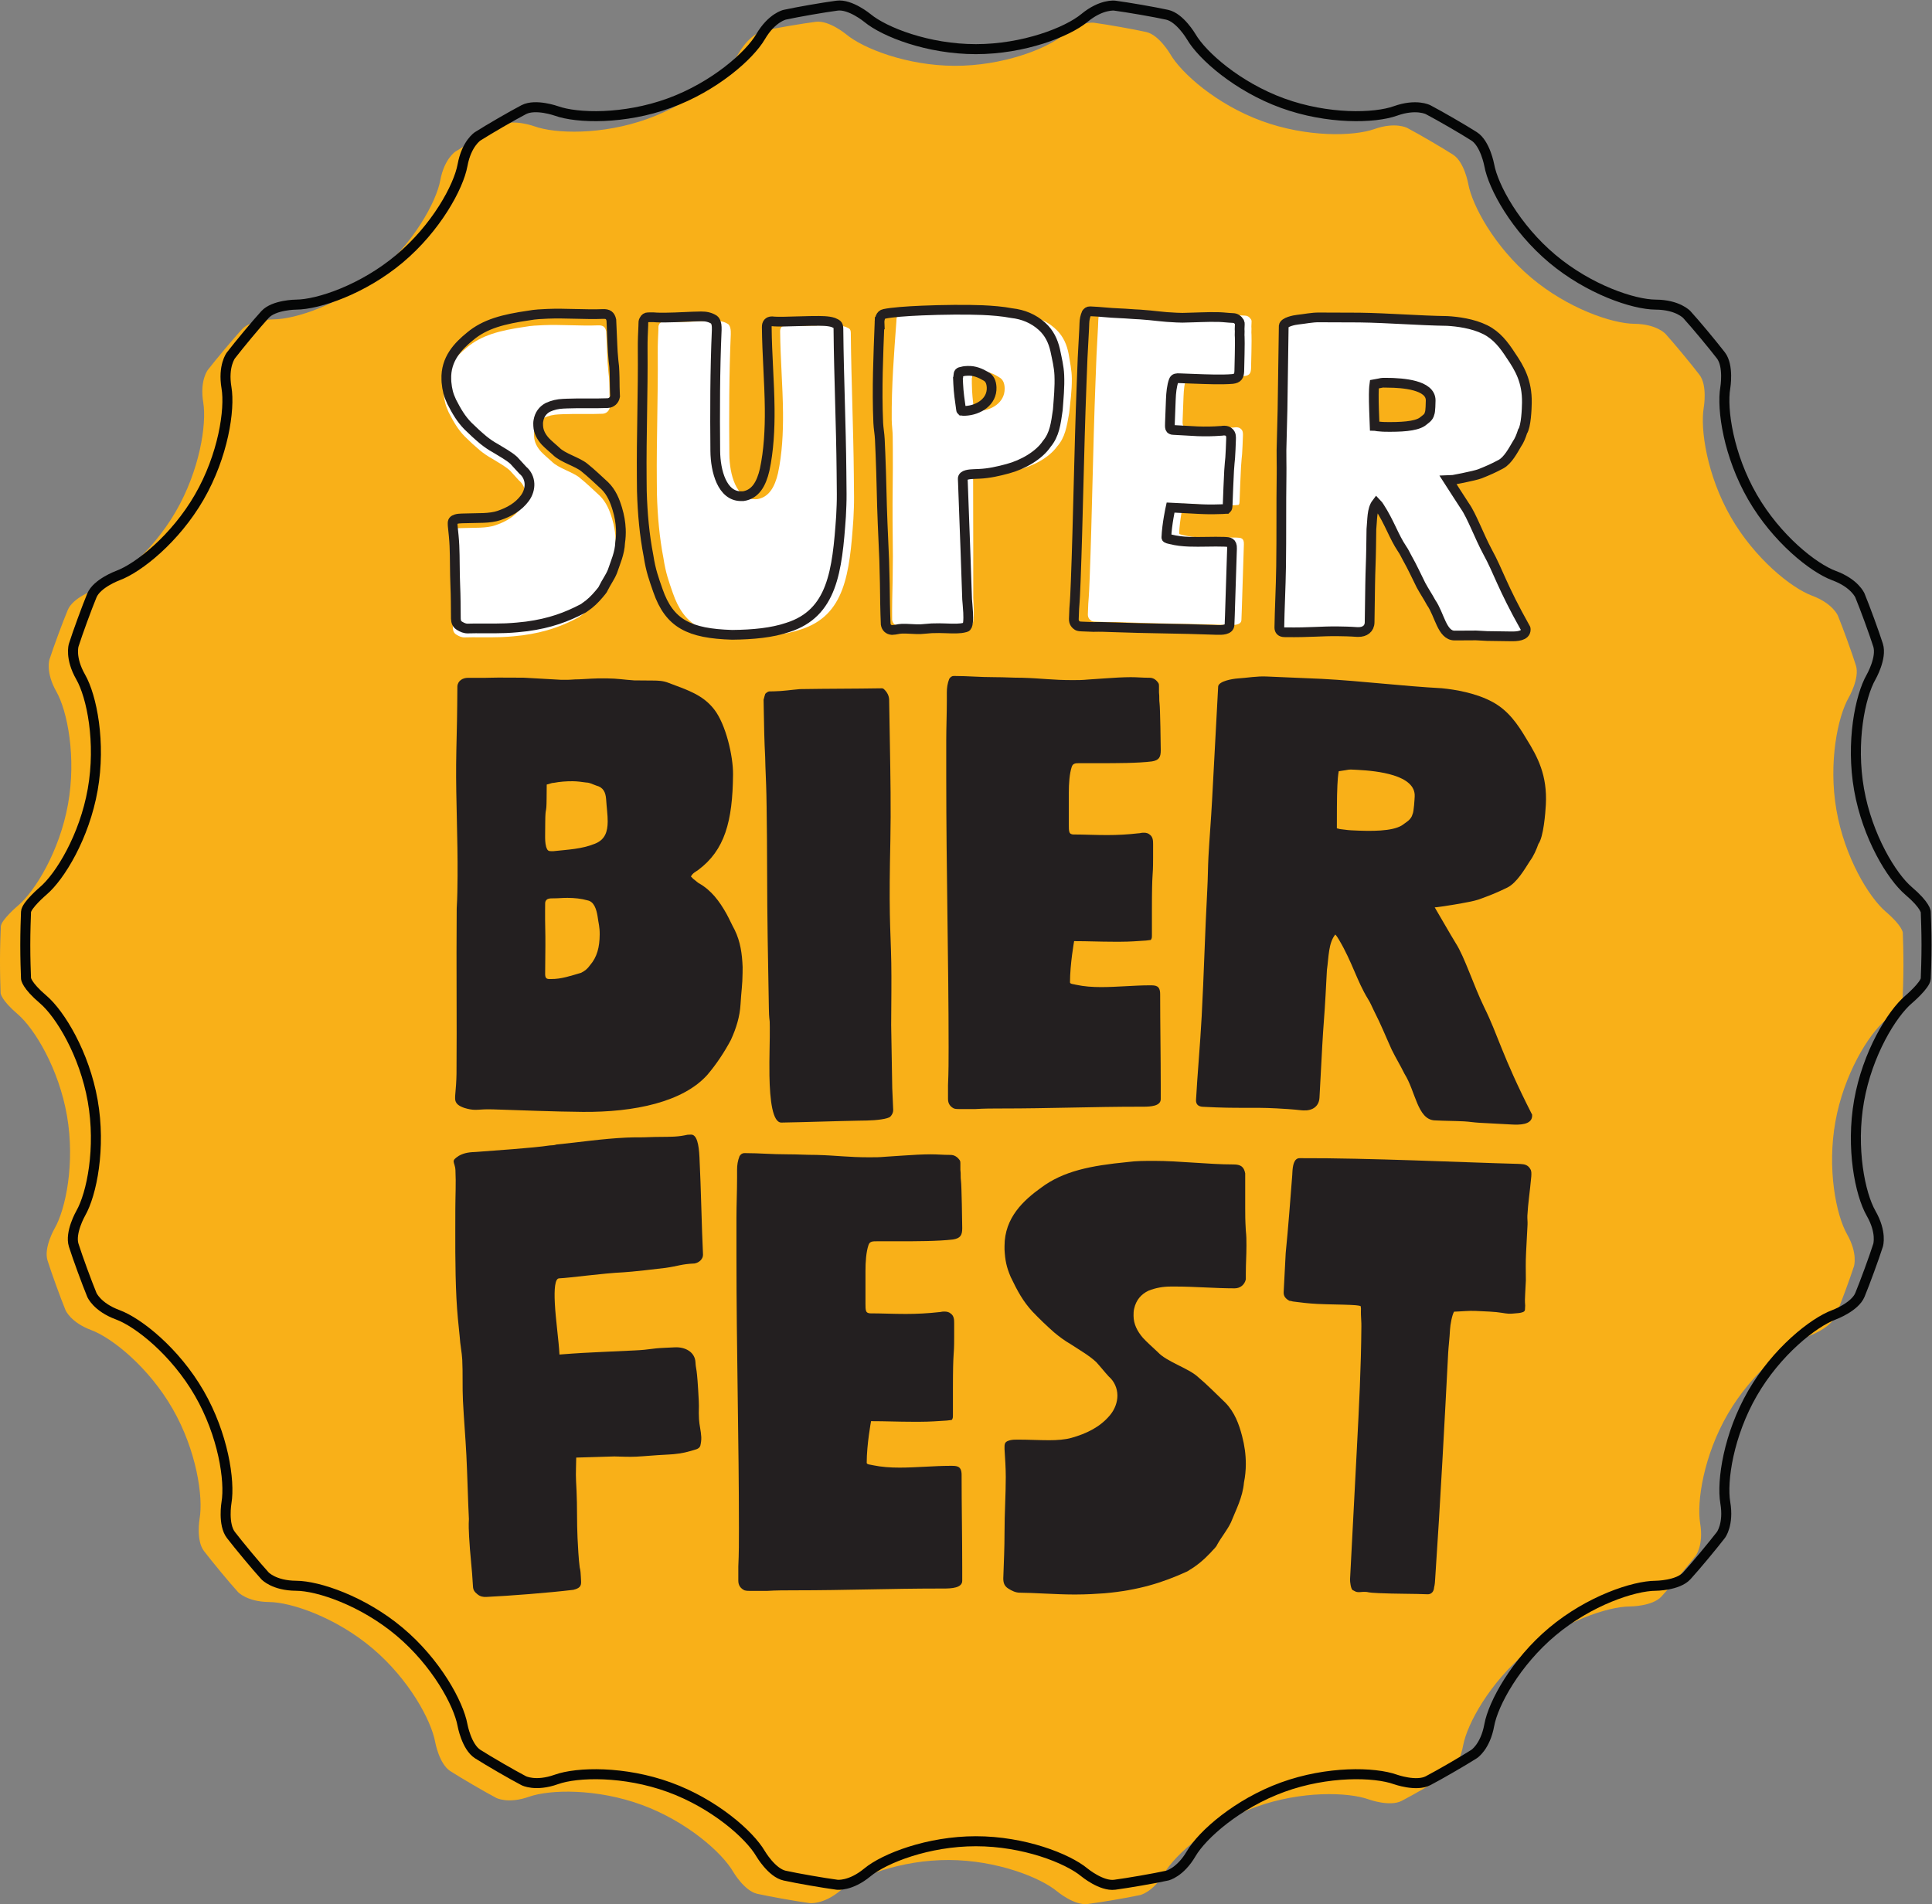
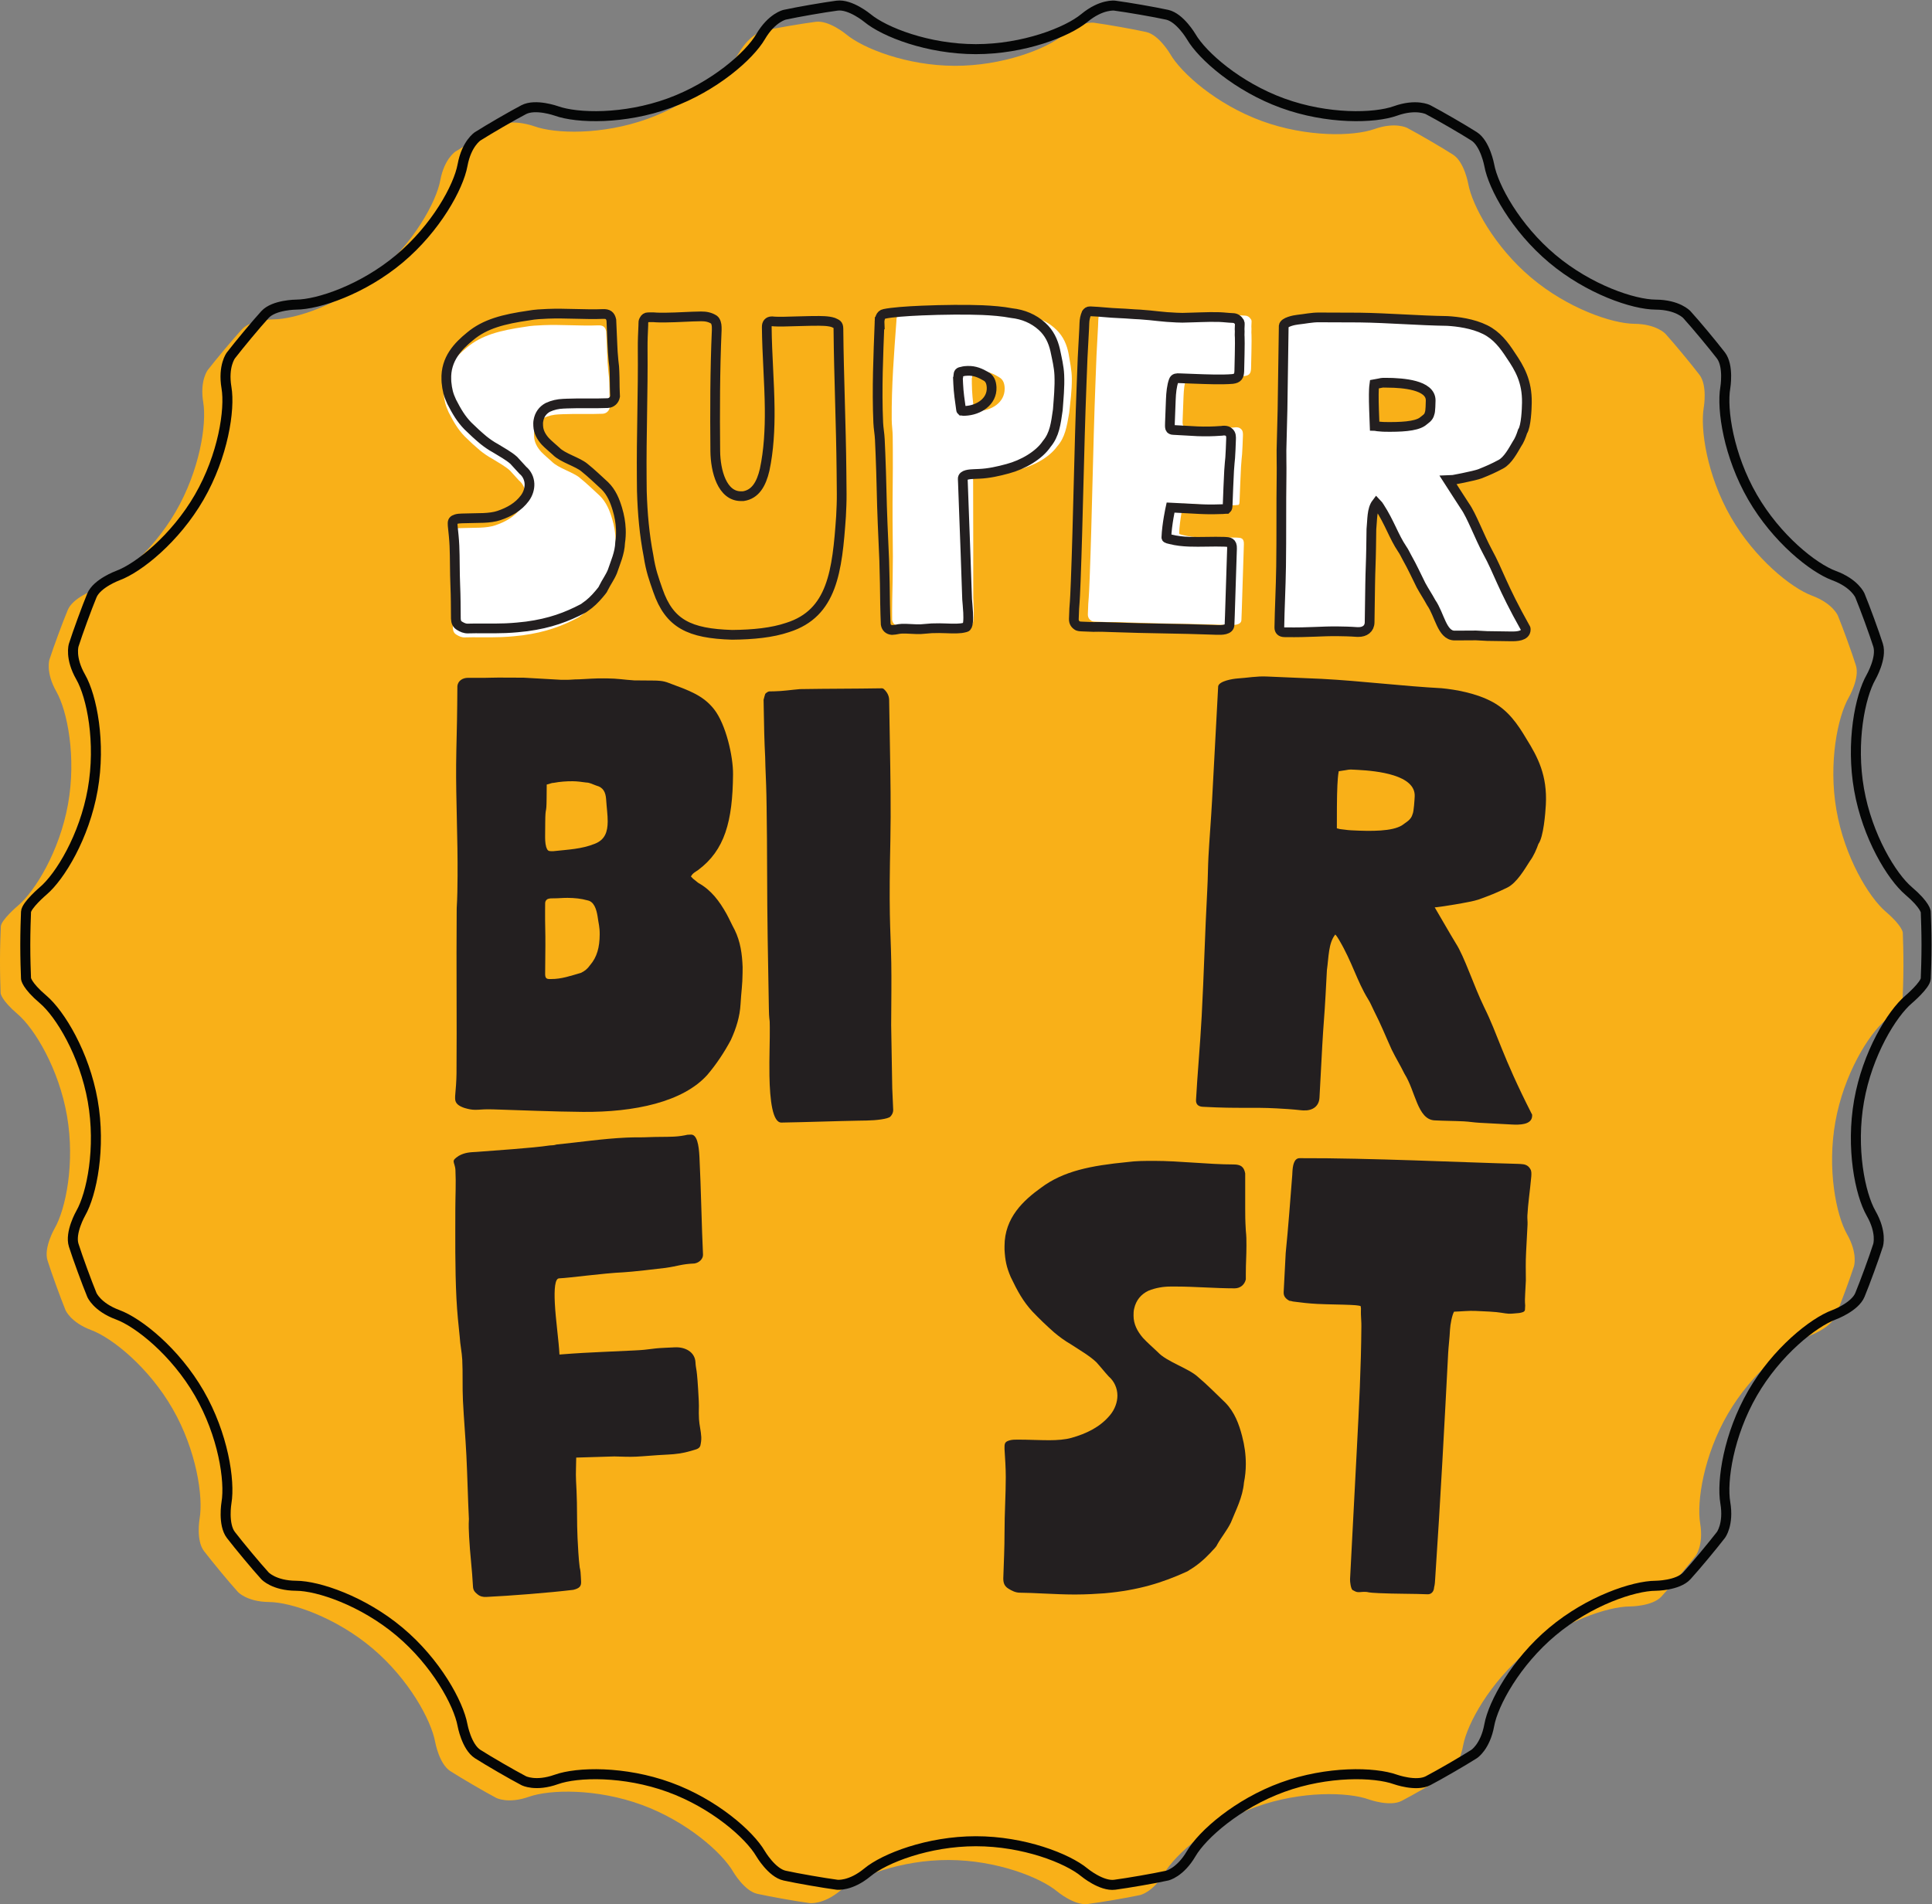
<svg xmlns="http://www.w3.org/2000/svg" viewBox="0 0 630.667 621.639" height="621.639" width="630.667" xml:space="preserve" id="svg2" version="1.1">
  <rect x="0" y="0" width="630.667" height="621.639" fill="#808080" stroke="none" />
  <defs id="defs6">
    <clipPath id="clipPath18" clipPathUnits="userSpaceOnUse">
      <path id="path16" d="M 0,0 H 473 V 466.229 H 0 Z" />
    </clipPath>
  </defs>
  <g transform="matrix(1.333,0,0,-1.333,0,621.639)" id="g10">
    <g id="g12">
      <g clip-path="url(#clipPath18)" id="g14">
        <g transform="translate(466.123,229.764)" id="g20">
          <path id="path22" style="fill:#f9b018;fill-opacity:1;fill-rule:nonzero;stroke:none" d="m 0,0 c 0.011,3.283 -0.092,6.538 -0.154,8.163 0,0 -0.061,1.624 -4.187,5.152 -4.124,3.526 -10.071,13.359 -12.068,24.891 -2.004,11.568 0.312,22.862 3.032,27.578 0,0 2.718,4.716 1.743,7.822 -0.975,3.108 -3.19,9.205 -4.413,12.194 0,0 -1.225,2.991 -6.324,4.891 -5.099,1.9 -14.083,9.119 -19.922,19.3 -5.821,10.153 -7.516,21.513 -6.593,26.859 0,0 0.926,5.344 -1.059,7.933 -1.985,2.591 -6.134,7.626 -8.325,10.038 0,0 -2.189,2.412 -7.627,2.46 -5.435,0.047 -16.33,3.761 -25.289,11.322 -8.949,7.553 -14.433,17.654 -15.391,22.995 0,0 -0.959,5.34 -3.699,7.094 -2.741,1.755 -8.369,5.044 -11.26,6.569 0,0 -2.89,1.526 -8.015,-0.286 -5.124,-1.813 -16.634,-2.049 -27.641,1.995 -11.007,4.044 -19.627,11.674 -22.355,16.373 0,0 -2.728,4.699 -5.891,5.402 -3.163,0.703 -9.587,1.837 -12.843,2.276 0,0 -3.252,0.44 -7.444,-3.006 -4.194,-3.445 -14.914,-7.59 -26.623,-7.552 -11.706,0.038 -22.4,4.253 -26.57,7.725 0,0 -4.17,3.474 -7.427,3.055 -3.257,-0.419 -9.688,-1.511 -12.856,-2.193 0,0 -3.167,-0.683 -5.928,-5.363 -2.759,-4.681 -11.424,-12.255 -22.459,-16.229 -11.034,-3.971 -22.542,-3.661 -27.654,-1.814 0,0 -5.112,1.845 -8.013,0.338 -2.9,-1.505 -8.551,-4.758 -11.302,-6.495 0,0 -2.752,-1.736 -3.746,-7.071 -0.993,-5.334 -6.54,-15.399 -15.539,-22.894 -9.009,-7.502 -19.928,-11.144 -25.363,-11.157 0,0 -5.436,-0.012 -7.644,-2.41 -2.206,-2.398 -6.387,-7.407 -8.389,-9.984 0,0 -2.002,-2.576 -1.112,-7.927 0.891,-5.351 -0.879,-16.7 -6.767,-26.815 -5.904,-10.143 -14.934,-17.302 -20.048,-19.169 0,0 -5.11,-1.867 -6.353,-4.85 -1.242,-2.981 -3.497,-9.063 -4.494,-12.165 0,0 -0.994,-3.1 1.692,-7.833 2.689,-4.733 4.932,-16.043 2.852,-27.598 -2.069,-11.518 -8.08,-21.312 -12.229,-24.811 0,0 -4.147,-3.502 -4.22,-5.125 -0.072,-1.625 -0.195,-4.879 -0.206,-8.162 -0.01,-3.284 0.092,-6.538 0.153,-8.163 0,0 0.062,-1.625 4.187,-5.152 4.125,-3.528 10.073,-13.361 12.067,-24.89 2.004,-11.571 -0.312,-22.864 -3.03,-27.581 0,0 -2.718,-4.715 -1.744,-7.821 0.976,-3.108 3.191,-9.205 4.415,-12.193 0,0 1.223,-2.991 6.321,-4.894 5.101,-1.899 14.085,-9.12 19.922,-19.299 5.823,-10.153 7.518,-21.514 6.593,-26.858 0,0 -0.925,-5.344 1.06,-7.933 1.985,-2.59 6.134,-7.626 8.324,-10.037 0,0 2.193,-2.414 7.628,-2.462 5.435,-0.047 16.331,-3.759 25.29,-11.321 8.95,-7.553 14.431,-17.655 15.39,-22.993 0,0 0.96,-5.343 3.7,-7.097 2.739,-1.754 8.369,-5.044 11.26,-6.569 0,0 2.89,-1.524 8.014,0.288 5.124,1.813 16.634,2.048 27.642,-1.996 11.009,-4.042 19.625,-11.674 22.353,-16.373 0,0 2.73,-4.7 5.893,-5.402 3.163,-0.702 9.587,-1.837 12.841,-2.277 0,0 3.255,-0.44 7.447,3.007 4.192,3.445 14.914,7.589 26.62,7.551 11.709,-0.039 22.402,-4.251 26.573,-7.724 0,0 4.169,-3.474 7.425,-3.056 3.258,0.419 9.689,1.511 12.857,2.194 0,0 3.167,0.681 5.926,5.364 2.759,4.68 11.428,12.257 22.461,16.227 11.033,3.972 22.541,3.662 27.653,1.816 0,0 5.113,-1.846 8.013,-0.34 2.901,1.507 8.55,4.759 11.303,6.496 0,0 2.751,1.736 3.744,7.073 0.993,5.331 6.543,15.397 15.541,22.892 9.008,7.503 19.927,11.144 25.362,11.155 0,0 5.438,0.014 7.643,2.411 2.207,2.399 6.388,7.407 8.39,9.983 0,0 2.002,2.578 1.111,7.928 -0.888,5.35 0.88,16.7 6.768,26.815 5.905,10.14 14.936,17.302 20.047,19.169 0,0 5.111,1.869 6.355,4.852 1.241,2.98 3.497,9.063 4.493,12.164 0,0 0.995,3.1 -1.693,7.832 -2.689,4.735 -4.931,16.043 -2.852,27.6 2.072,11.516 8.082,21.311 12.23,24.811 0,0 4.148,3.5 4.22,5.124 C -0.135,-6.538 -0.011,-3.284 0,0" />
        </g>
        <g transform="translate(170.096,156.911)" id="g24">
          <path id="path26" style="fill:#231f20;fill-opacity:1;fill-rule:nonzero;stroke:none" d="m 0,0 c -3.331,-0.154 -3.974,-0.637 -7.121,-1.082 -1.826,-0.235 -8.463,-0.996 -10.295,-1.081 -5.162,-0.239 -12.95,-1.352 -15.781,-1.483 -0.999,-0.047 -1.204,-2.616 -1.031,-6.068 0.204,-4.052 0.97,-9.284 1.129,-12.438 l 0.007,-0.151 c 4.487,0.36 7.486,0.499 10.482,0.637 l 7.993,0.372 c 3.83,0.177 3.647,0.471 7.31,0.641 l 2.498,0.116 c 2.498,0.116 4.899,-1.128 5.027,-3.681 0.106,-2.102 0.355,-0.433 0.808,-9.441 0.098,-1.952 -0.062,-2.111 0.052,-4.362 l 0.007,-0.149 c 0.068,-1.352 0.478,-2.839 0.554,-4.34 0.037,-0.751 -0.092,-1.508 -0.229,-2.116 -0.287,-0.918 -1.452,-0.972 -2.437,-1.318 -1.809,-0.535 -3.633,-0.77 -5.464,-0.855 -3.329,-0.155 -5.654,-0.413 -7.818,-0.514 -1.667,-0.077 -3.338,-0.004 -5.345,0.054 l -9.332,-0.282 c -0.09,-4.821 -0.15,-3.619 0.084,-8.273 0.174,-3.454 0.058,-7.822 0.24,-11.426 0.098,-1.951 0.264,-5.253 0.529,-7.198 0.205,-0.744 0.243,-1.493 0.288,-2.393 l 0.053,-1.053 c 0.06,-1.199 -0.418,-1.674 -1.9,-2.045 -5.973,-0.726 -15.782,-1.483 -21.276,-1.738 -0.834,-0.039 -1.507,0.081 -2.204,0.648 -0.696,0.573 -1.051,1.005 -1.096,1.907 -0.212,4.204 -0.742,8.092 -0.946,12.146 -0.076,1.5 -0.144,2.85 -0.052,4.361 -0.242,4.805 -0.369,10.666 -0.619,15.62 -0.226,4.504 -0.612,8.849 -0.839,13.353 -0.166,3.304 -0.006,6.771 -0.172,10.076 -0.091,1.802 -0.523,3.737 -0.614,5.539 -0.318,2.995 -0.641,6.14 -0.807,9.442 -0.378,7.507 -0.272,15.336 -0.272,21.959 0.008,3.159 0.184,6.327 0.025,9.48 -0.052,1.051 -0.417,1.636 -0.44,2.086 -0.022,0.45 0.297,0.767 1.265,1.412 1.462,0.823 2.792,0.885 4.291,0.954 4.322,0.35 13.639,0.933 17.945,1.584 0.666,0.031 1.166,0.054 1.659,0.228 5.647,0.562 11.278,1.425 17.105,1.696 2.664,0.123 3.171,-0.004 6.003,0.127 1.497,0.07 3.671,0.019 5.669,0.112 1.333,0.062 2.49,0.267 3.314,0.456 l 0.833,0.039 c 1.5,0.069 1.96,-2.469 2.111,-5.47 C 1.569,18.583 1.743,8.508 2.06,2.202 2.113,1.151 1.158,0.205 0,0" />
        </g>
        <g transform="translate(231.839,118.439)" id="g28">
-           <path id="path30" style="fill:#231f20;fill-opacity:1;fill-rule:nonzero;stroke:none" d="m 0,0 c -2.278,-0.146 -4.254,-0.293 -6.532,-0.293 h -1.824 c -3.644,0 -6.53,0.147 -10.176,0.147 0,0 -1.063,-5.69 -1.063,-10.213 0,-0.437 1.063,-0.437 1.518,-0.581 2.128,-0.44 4.254,-0.586 6.532,-0.586 3.95,0 8.659,0.439 12.305,0.439 h 0.303 c 1.368,0 2.581,0 2.581,-2.188 0,-7.585 0.153,-15.316 0.153,-22.757 v -3.209 c 0,-1.75 -2.582,-1.897 -4.557,-1.897 h -1.063 c -11.848,0 -22.937,-0.437 -35.392,-0.437 -2.279,0 -4.557,0 -6.836,-0.144 H -48 c -0.455,0 -1.063,0 -1.52,0.144 -0.911,0.437 -1.518,1.167 -1.518,2.334 v 3.5 c 0.152,3.065 0.152,6.274 0.152,9.338 0,21.15 -0.608,43.907 -0.608,66.808 v 9.19 c 0,3.21 0.153,6.564 0.153,9.919 v 1.897 c 0,1.167 0.15,2.188 0.607,3.356 0.303,0.435 0.606,0.728 1.214,0.728 h 0.305 c 3.341,0 6.227,-0.293 10.177,-0.293 2.733,0 4.404,-0.145 7.14,-0.145 5.164,-0.146 7.746,-0.583 12.91,-0.583 1.671,0 2.431,0 4.102,0.146 1.671,0.147 2.734,0.147 4.404,0.291 1.823,0.146 4.862,0.291 6.533,0.291 1.823,0 2.886,-0.145 4.86,-0.145 0.912,0 1.67,-0.437 2.278,-1.311 0.152,-0.293 0.152,-0.44 0.152,-0.732 v -1.603 c 0.153,-1.167 0,-1.751 0.153,-2.773 0.15,-1.021 0.303,-10.501 0.303,-11.522 0,-1.751 -0.456,-2.481 -2.279,-2.774 C -2.126,43.907 -7.748,43.907 -12,43.907 h -5.164 c -0.913,0 -1.671,0 -1.976,-0.876 -0.608,-1.751 -0.758,-4.23 -0.758,-6.418 v -8.022 c 0,-0.732 0,-1.314 0.15,-1.753 0.153,-0.435 0.608,-0.582 1.065,-0.582 2.734,0 5.62,-0.146 8.657,-0.146 2.735,0 5.469,0.146 8.05,0.437 0.458,0 0.761,0.146 1.216,0.146 h 0.305 C 0,26.693 0.608,26.547 0.911,26.256 1.823,25.67 1.823,24.65 1.823,23.775 V 20.42 C 1.823,14.877 1.518,18.085 1.518,7.438 V 2.479 1.312 c 0,-0.438 0,-0.877 -0.303,-1.168 C 0.911,0.144 0.303,0 0,0" />
-         </g>
+           </g>
        <g transform="translate(286.703,151.259)" id="g32">
          <path id="path34" style="fill:#231f20;fill-opacity:1;fill-rule:nonzero;stroke:none" d="m 0,0 c -1.823,0 -3.646,-0.293 -5.467,-1.021 -1.824,-0.876 -3.039,-2.334 -3.494,-4.376 -0.153,-0.585 -0.153,-1.167 -0.153,-1.753 0,-2.041 0.911,-3.79 2.279,-5.397 1.063,-1.167 2.431,-2.332 3.646,-3.499 2.126,-2.334 7.443,-3.939 9.721,-5.981 2.429,-2.041 4.557,-4.23 6.836,-6.417 2.278,-2.335 3.341,-5.253 4.099,-8.171 0.608,-2.335 0.913,-4.523 0.913,-6.855 0,-1.458 -0.152,-3.065 -0.455,-4.522 -0.305,-3.647 -1.976,-6.709 -3.191,-9.774 -0.911,-1.897 -2.279,-3.501 -3.342,-5.398 -0.303,-0.729 -1.063,-1.312 -1.671,-2.042 -1.518,-1.602 -3.189,-3.063 -5.164,-4.23 -0.153,-0.146 -0.455,-0.293 -0.76,-0.437 -5.773,-2.625 -11.695,-4.523 -20.051,-5.252 -1.821,-0.146 -4.707,-0.291 -6.835,-0.291 H -24 c -3.797,0 -10.026,0.437 -12.91,0.437 -1.066,0 -1.976,0.439 -2.887,1.021 -0.912,0.585 -1.215,1.313 -1.215,2.481 0.15,4.229 0.303,7.584 0.303,11.233 0,4.811 0.305,9.187 0.305,13.563 0,2.188 -0.153,4.522 -0.305,6.857 v 0.584 c 0,1.023 0.305,1.311 1.368,1.604 0.607,0.146 1.215,0.146 1.973,0.146 2.584,0 5.165,-0.146 7.596,-0.146 1.975,0 3.949,0.146 5.467,0.584 3.646,1.023 6.988,2.625 9.419,5.543 1.215,1.458 1.823,3.209 1.823,4.813 0,1.751 -0.76,3.502 -2.126,4.669 -1.065,1.167 -1.976,2.335 -3.039,3.502 -1.67,1.602 -4.254,3.063 -6.227,4.376 -1.521,0.875 -2.886,1.895 -4.102,2.916 -1.823,1.604 -3.646,3.355 -5.317,5.106 -2.278,2.479 -3.644,4.96 -5.317,8.461 -1.063,2.479 -1.366,4.083 -1.518,6.709 v 0.876 c 0,7.001 4.709,11.231 8.961,14.296 5.47,4.083 12.153,5.397 21.116,6.271 2.126,0.293 4.404,0.293 6.53,0.293 6.228,0 13.368,-0.876 19.443,-0.876 1.824,0 2.584,-0.584 2.887,-2.189 v -8.606 c 0,-1.604 0,-2.771 0.152,-5.398 0.152,-1.456 0.152,-2.188 0.152,-3.644 0,-2.628 -0.152,-4.377 -0.152,-6.857 V 1.749 C 18.075,0.437 17.012,-0.439 15.646,-0.439 10.937,-0.439 5.772,0 1.368,0 Z" />
        </g>
        <g transform="translate(330.765,146.759)" id="g36">
          <path id="path38" style="fill:#231f20;fill-opacity:1;fill-rule:nonzero;stroke:none" d="m 0,0 c -2.276,0.109 -5.166,0.102 -8.201,0.248 -1.971,0.094 -4.088,0.343 -5.75,0.567 -0.302,0.015 -0.599,0.176 -1.054,0.197 -0.886,0.483 -1.463,1.093 -1.41,2.113 l 0.501,9.616 c 0.621,6.105 1.146,13.236 1.602,19.055 l 0.038,0.73 c 0.075,1.456 0.332,3.488 1.85,3.415 16.885,0.066 39.945,-1.042 53.309,-1.393 l 0.76,-0.036 c 0.911,-0.044 1.813,-0.232 2.367,-1.283 0.279,-0.449 0.249,-1.034 0.211,-1.761 -0.355,-3.927 -0.796,-6.534 -0.956,-9.593 -0.038,-0.731 0.077,-1.465 0.039,-2.192 L 42.957,12.98 C 42.812,10.21 42.889,8.749 42.895,5.971 L 42.728,2.767 c -0.054,-1.02 -0.099,-1.893 0,-2.92 l -0.053,-1.02 c -0.03,-0.585 -0.797,-0.694 -1.412,-0.809 -1.219,-0.088 -1.834,-0.204 -2.593,-0.167 -1.062,0.051 -2.108,0.392 -4.688,0.517 l -3.49,0.167 c -1.516,0.073 -3.352,-0.13 -5.181,-0.189 -0.5,-0.851 -0.924,-3.168 -0.985,-4.334 -0.121,-2.331 -0.372,-4.217 -0.456,-5.822 -0.85,-16.316 -1.882,-36.13 -3.188,-55.344 -0.031,-0.586 -0.069,-1.313 -0.257,-2.034 -0.053,-1.02 -0.698,-1.72 -1.61,-1.676 -3.032,0.145 -8.053,0.094 -11.847,0.276 -1.214,0.058 -2.276,0.109 -3.028,0.292 l -0.454,0.022 c -0.607,0.029 -1.07,-0.095 -1.677,-0.066 -0.454,0.022 -0.751,0.183 -1.341,0.504 -0.441,0.315 -0.653,2.076 -0.623,2.658 l 1.67,32.051 c 0.539,10.346 1.025,19.67 1.102,29.889 0.038,0.729 -0.153,2.929 -0.115,3.658 0.023,0.437 0.046,0.873 -0.084,1.317 C 1.669,-0.08 0.757,-0.036 0,0" />
        </g>
        <g transform="translate(136.812,364.861)" id="g40">
          <path id="path42" style="fill:#ffffff;fill-opacity:1;fill-rule:nonzero;stroke:none" d="m 0,0 c -1.251,-0.054 -2.49,-0.317 -3.717,-0.892 -1.224,-0.676 -2.01,-1.753 -2.261,-3.227 -0.085,-0.42 -0.067,-0.836 -0.049,-1.253 0.062,-1.458 0.741,-2.68 1.728,-3.785 0.764,-0.802 1.737,-1.595 2.607,-2.393 1.528,-1.601 5.224,-2.591 6.849,-3.979 1.728,-1.389 3.254,-2.888 4.883,-4.382 1.634,-1.598 2.452,-3.65 3.063,-5.71 0.488,-1.648 0.763,-3.2 0.835,-4.868 0.045,-1.041 -0.009,-2.191 -0.172,-3.241 -0.097,-2.612 -1.148,-4.848 -1.885,-7.072 -0.568,-1.38 -1.454,-2.565 -2.126,-3.951 -0.185,-0.53 -0.687,-0.969 -1.082,-1.507 -0.992,-1.19 -2.092,-2.281 -3.41,-3.173 -0.099,-0.109 -0.305,-0.221 -0.507,-0.336 -3.877,-2.044 -7.88,-3.571 -13.585,-4.339 -1.244,-0.16 -3.218,-0.349 -4.676,-0.412 l -0.625,-0.027 c -2.603,-0.112 -6.887,0.015 -8.864,-0.071 -0.73,-0.031 -1.368,0.255 -2.01,0.645 -0.645,0.39 -0.875,0.902 -0.911,1.736 -0.026,3.022 -0.026,5.423 -0.138,8.026 -0.148,3.437 -0.074,6.569 -0.208,9.693 -0.068,1.562 -0.244,3.225 -0.421,4.884 l -0.018,0.419 c -0.032,0.728 0.169,0.944 0.888,1.184 0.412,0.124 0.829,0.141 1.35,0.164 1.769,0.076 3.545,0.047 5.211,0.119 1.354,0.058 2.702,0.222 3.73,0.581 2.468,0.835 4.711,2.08 6.286,4.234 0.789,1.077 1.15,2.346 1.101,3.491 -0.054,1.25 -0.629,2.477 -1.6,3.27 -0.766,0.8 -1.427,1.605 -2.19,2.407 -1.197,1.098 -3.011,2.063 -4.406,2.94 -1.068,0.581 -2.037,1.269 -2.901,1.961 -1.3,1.093 -2.602,2.288 -3.801,3.488 -1.639,1.704 -2.653,3.435 -3.908,5.882 -0.804,1.738 -1.061,2.877 -1.248,4.747 l -0.026,0.624 c -0.216,4.997 2.883,8.159 5.703,10.469 3.625,3.078 8.166,4.215 14.283,5.103 1.449,0.272 3.011,0.34 4.467,0.402 4.271,0.185 9.191,-0.229 13.356,-0.049 1.251,0.054 1.79,-0.341 2.046,-1.476 l 0.266,-6.146 c 0.049,-1.143 0.085,-1.977 0.27,-3.847 0.15,-1.038 0.173,-1.558 0.218,-2.6 C 12.476,5.858 12.424,4.605 12.5,2.836 L 12.545,1.795 C 12.378,0.846 11.677,0.192 10.739,0.152 7.512,0.013 3.958,0.171 0.937,0.041 Z" />
        </g>
        <g transform="translate(209.142,344.62)" id="g44">
-           <path id="path46" style="fill:#ffffff;fill-opacity:1;fill-rule:nonzero;stroke:none" d="m 0,0 c 0.016,-1.773 -0.072,-3.649 -0.16,-5.422 -0.918,-13.351 -2.074,-23.577 -12.882,-27.014 -3.742,-1.284 -8.324,-1.742 -13.432,-1.789 -10.322,0.32 -15.137,2.673 -17.922,10.778 -0.964,2.804 -1.713,4.779 -2.268,8.422 -0.986,5.098 -1.449,10.305 -1.605,15.725 l -0.029,3.126 c -0.095,10.215 0.327,20.953 0.23,31.481 -0.019,2.084 0.071,3.754 0.157,5.734 l -0.002,0.209 c -0.004,0.418 -0.007,0.731 0.197,1.044 0.206,0.419 0.516,0.63 0.933,0.634 l 1.252,0.012 c 1.043,-0.095 2.085,-0.085 3.127,-0.075 2.814,0.026 5.834,0.263 8.44,0.287 1.146,0.011 2.19,-0.189 3.134,-0.805 0.42,-0.31 0.636,-1.142 0.642,-1.767 l 0.006,-0.729 c -0.43,-9.802 -0.439,-20.123 -0.353,-29.397 0.046,-4.9 1.666,-11.035 6.252,-10.992 l 0.521,0.005 c 2.915,0.444 4.351,2.959 5.152,6.407 0.999,4.699 1.265,9.808 1.219,14.811 -0.06,6.462 -0.644,13.232 -0.704,19.799 l -0.001,0.103 c -0.008,0.835 0.404,1.36 1.237,1.368 0.836,-0.098 1.878,-0.089 2.92,-0.079 1.98,0.018 4.168,0.145 6.252,0.164 l 0.939,0.008 c 1.772,0.016 3.44,0.032 4.693,-0.374 0.839,-0.409 1.256,-0.405 1.267,-1.551 l 0.003,-0.417 C -0.681,28.553 -0.156,16.883 -0.05,5.418 Z" />
-         </g>
+           </g>
        <g transform="translate(219.518,387.723)" id="g48">
          <path id="path50" style="fill:#ffffff;fill-opacity:1;fill-rule:nonzero;stroke:none" d="m 0,0 c -0.008,0.937 0.294,2.087 1.231,2.199 1.874,0.327 5.314,0.463 9.065,0.495 5.107,0.043 10.841,-0.115 14.595,-0.397 2.4,-0.187 4.904,-0.479 7.097,-0.982 2.713,-0.394 5.224,-1.518 7.222,-3.482 1.681,-1.653 2.533,-3.628 2.97,-5.917 0.328,-1.976 0.762,-3.955 0.78,-6.039 0.025,-2.919 -0.368,-5.736 -0.657,-8.448 -0.596,-3.342 -0.991,-5.95 -2.953,-8.156 -1.958,-2.726 -5.901,-4.844 -9.646,-5.711 -2.287,-0.541 -4.578,-0.975 -6.87,-0.995 l -1.251,-0.01 c -1.043,-0.009 -2.814,-0.024 -2.805,-1.067 l 0.008,-0.94 c 0.044,-5.105 -0.015,-10.631 0.035,-16.469 0.035,-4.062 -0.037,-7.817 -0.002,-11.882 0.004,-0.521 0.119,-1.874 0.131,-3.23 0.014,-1.669 -0.075,-3.44 -0.699,-3.55 -0.936,-0.217 -1.353,-0.221 -2.082,-0.227 -1.771,-0.015 -3.547,0.283 -6.152,0.261 -0.835,-0.007 -1.77,-0.119 -2.709,-0.127 -1.148,-0.01 -3.235,0.283 -4.485,0.273 -0.938,-0.008 -1.354,-0.219 -2.396,-0.228 -0.833,0.099 -1.359,0.615 -1.472,1.447 -0.028,3.336 0.05,6.568 0.125,9.905 -0.016,1.875 0.072,3.75 0.056,5.627 l -0.076,8.964 c -0.046,5.419 0.112,11.153 0.062,16.991 l -0.029,3.44 c -0.012,1.354 -0.231,2.708 -0.242,4.061 C -1.22,-15.854 -0.561,-7.72 0,0 m 26.512,-16.556 c -0.012,1.356 -0.437,2.289 -1.38,2.802 -1.152,0.721 -2.512,1.44 -4.285,1.425 -0.417,-0.004 -0.833,-0.007 -1.249,-0.117 -0.834,-0.111 -0.937,-0.215 -1.033,-1.051 0.002,-0.208 0.002,-0.313 -0.102,-0.522 l 0.012,-1.356 c 0.018,-2.084 0.245,-4.167 0.471,-6.249 0,-0.104 10e-4,-0.208 0.106,-0.313 0.106,0.001 0.314,-0.099 0.418,-0.098 l 0.418,0.003 c 3.336,0.029 6.653,2.036 6.624,5.476" />
        </g>
        <g transform="translate(302.474,342.622)" id="g52">
          <path id="path54" style="fill:#ffffff;fill-opacity:1;fill-rule:nonzero;stroke:none" d="m 0,0 c -1.568,-0.043 -2.925,-0.096 -4.487,-0.036 l -1.251,0.048 c -2.5,0.096 -4.473,0.275 -6.973,0.371 0,0 -0.886,-4.034 -1.01,-7.262 -0.012,-0.311 0.719,-0.34 1.026,-0.457 1.446,-0.37 2.901,-0.527 4.463,-0.587 2.707,-0.103 5.95,0.084 8.45,-0.012 l 0.207,-0.008 c 0.938,-0.036 1.77,-0.068 1.71,-1.63 C 1.927,-14.99 1.822,-20.514 1.618,-25.826 L 1.53,-28.118 c -0.047,-1.249 -1.823,-1.285 -3.176,-1.233 -0.209,0.008 -0.523,0.02 -0.73,0.028 -8.124,0.311 -15.74,0.291 -24.279,0.618 -1.563,0.06 -3.125,0.121 -4.691,0.074 l -2.709,0.104 c -0.312,0.012 -0.729,0.028 -1.038,0.146 -0.612,0.335 -1.01,0.872 -0.978,1.704 l 0.096,2.501 c 0.188,2.183 0.276,4.476 0.359,6.66 0.579,15.104 0.786,31.367 1.413,47.721 l 0.251,6.562 c 0.088,2.29 0.283,4.683 0.375,7.077 l 0.052,1.355 c 0.032,0.832 0.164,1.558 0.509,2.378 0.219,0.305 0.437,0.505 0.852,0.489 l 0.209,-0.008 c 2.291,-0.088 4.262,-0.371 6.969,-0.475 1.876,-0.072 3.017,-0.22 4.893,-0.291 3.537,-0.24 5.295,-0.621 8.836,-0.757 1.145,-0.043 1.666,-0.063 2.817,-0.002 1.149,0.058 1.878,0.03 3.029,0.092 1.253,0.056 3.34,0.08 4.485,0.036 1.251,-0.048 1.975,-0.18 3.33,-0.231 0.625,-0.024 1.133,-0.356 1.526,-0.998 0.096,-0.211 0.092,-0.317 0.084,-0.525 L 3.97,43.762 C 4.042,42.924 3.922,42.511 3.998,41.779 4.074,41.046 3.921,34.273 3.893,33.543 3.845,32.292 3.511,31.783 2.255,31.624 c -2.513,-0.218 -6.367,-0.07 -9.284,0.042 -1.249,0.047 -2.394,0.091 -3.539,0.135 -0.627,0.024 -1.148,0.044 -1.379,-0.572 -0.465,-1.233 -0.637,-3.001 -0.696,-4.563 l -0.22,-5.729 c -0.02,-0.52 -0.036,-0.936 0.056,-1.253 0.092,-0.317 0.401,-0.433 0.714,-0.445 1.874,-0.072 3.849,-0.251 5.932,-0.331 1.875,-0.072 3.753,-0.04 5.533,0.102 0.311,-0.012 0.524,0.082 0.837,0.07 l 0.208,-0.008 c 0.313,-0.012 0.724,-0.13 0.926,-0.347 0.608,-0.441 0.58,-1.17 0.556,-1.796 L 1.808,14.533 C 1.656,10.577 1.536,12.877 1.245,5.273 L 1.109,1.732 C 1.101,1.522 1.089,1.209 1.077,0.897 1.065,0.587 1.053,0.273 0.836,0.074 0.629,0.082 0.208,-0.008 0,0" />
        </g>
        <g transform="translate(369.846,310.228)" id="g56">
          <path id="path58" style="fill:#ffffff;fill-opacity:1;fill-rule:nonzero;stroke:none" d="m 0,0 -5.732,0.083 c -0.938,0.014 -1.769,0.129 -2.707,0.143 -1.669,0.024 -3.338,-0.056 -5.212,-0.029 -3.023,0.044 -3.578,5.054 -5.62,8.003 -0.912,1.682 -1.527,2.526 -2.441,4.205 -1.316,2.625 -1.92,4.095 -3.444,6.827 -0.406,0.735 -0.609,1.259 -1.119,1.997 -2.041,3.051 -3.035,6.401 -5.482,10.189 -0.203,0.317 -0.406,0.633 -0.715,0.949 -1.169,-1.547 -0.997,-4.052 -1.238,-6.34 l -0.065,-4.482 c -0.051,-3.544 -0.182,-5.417 -0.233,-8.962 l -0.133,-9.172 c -0.022,-1.563 -1.182,-2.379 -2.745,-2.357 l -0.312,0.005 c -1.771,0.129 -3.231,0.15 -4.48,0.169 -4.273,0.061 -6.676,-0.319 -12.825,-0.23 L -54.711,1 c -0.834,0.013 -1.246,0.434 -1.235,1.163 0.063,4.378 0.348,9.689 0.421,14.798 0.11,7.608 0.004,14.593 0.115,22.305 0.035,2.396 -0.045,4.066 -0.018,5.943 0.045,3.126 0.199,6.565 0.247,9.898 l 0.294,20.322 c 0.117,0.939 2.523,1.425 3.359,1.515 1.773,0.184 3.446,0.577 5.219,0.552 1.146,-0.017 8.546,-0.02 9.694,-0.037 7.086,-0.102 14.269,-0.727 21.253,-0.828 2.396,-0.138 6.141,-0.61 9.143,-2.113 2.793,-1.396 4.533,-3.714 6.164,-6.239 C 2.088,65.121 3.919,61.967 3.844,56.755 3.823,55.297 3.657,51.024 2.804,49.787 2.478,48.749 2.044,47.609 1.406,46.68 0.55,45.232 -0.736,42.749 -2.418,41.837 c -1.89,-1.015 -3.046,-1.52 -5.036,-2.326 -1.259,-0.503 -7.217,-1.667 -7.634,-1.66 1.428,-2.211 2.649,-4.21 3.976,-6.21 1.634,-2.316 3.438,-7.346 5.468,-11.128 C -3.004,15.681 -2.221,12.229 3.47,2.035 3.572,1.929 3.571,1.823 3.568,1.616 3.545,0.053 1.356,-0.02 0,0 m -29.547,61.616 c -0.314,0.005 -0.521,0.008 -0.625,0.009 -1.356,0.02 -0.627,0.009 -2.821,-0.376 -0.116,-0.832 -0.128,-1.666 -0.14,-2.499 -0.027,-1.876 0.126,-5.632 0.204,-7.612 0.207,-0.003 0.413,-0.112 0.623,-0.115 0.417,-0.006 1.041,-0.117 1.873,-0.129 3.753,-0.054 7.3,0.102 8.983,1.224 0.738,0.614 1.579,1.02 1.802,2.059 0.215,0.414 0.248,2.706 0.254,3.123 0.056,3.857 -6.923,4.27 -10.153,4.316" />
        </g>
        <g transform="translate(169.77,251.102)" id="g60">
          <path id="path62" style="fill:#231f20;fill-opacity:1;fill-rule:nonzero;stroke:none" d="m 0,0 c 0.431,-0.293 0.86,-0.729 1.291,-1.022 3.161,-1.757 5.157,-4.516 6.864,-7.561 0.71,-1.303 1.278,-2.609 1.988,-3.913 1.419,-2.897 1.826,-5.931 1.945,-9.107 l -0.012,-1.443 c -0.025,-3.03 -0.329,-4.615 -0.497,-7.644 -0.17,-3.031 -1.061,-5.911 -2.382,-8.785 -1.613,-3.017 -3.513,-5.886 -5.7,-8.467 -5.972,-6.732 -17.971,-9.231 -30.527,-9.126 -7.503,0.063 -15.005,0.415 -22.073,0.619 l -1.3,0.011 c -1.154,0.01 -2.022,-0.128 -3.031,-0.12 -0.867,0.008 -1.587,0.159 -2.594,0.453 -1.295,0.446 -2.3,1.031 -2.289,2.329 l 0.005,0.58 c 0.156,1.584 0.32,3.892 0.334,5.479 0.107,12.844 -0.067,26.554 0.044,39.831 l 0.006,0.721 c 0.165,2.596 0.186,5.193 0.208,7.792 0.076,9.09 -0.42,18.762 -0.347,27.421 0.039,4.763 0.219,9.089 0.264,14.573 l 0.039,4.618 c 0.156,1.298 1.316,2.01 2.616,1.999 7.648,-0.064 2.743,0.12 12.266,0.04 l 1.443,-0.011 c 3.462,-0.172 5.482,-0.332 8.944,-0.506 l 1.299,-0.011 c 1.298,-0.011 1.877,0.129 3.175,0.119 2.455,0.122 3.898,0.253 6.207,0.234 l 0.721,-0.006 c 2.597,-0.022 4.04,-0.32 6.635,-0.487 l 4.618,-0.038 c 1.155,-0.01 2.454,-0.021 3.892,-0.609 C -1.2,46.19 2.397,45.004 5.11,41.52 7.967,37.887 9.777,30.081 9.74,25.606 9.644,14.062 7.709,7.008 1.172,2.154 0.593,1.728 -0.131,1.444 -0.571,0.582 Z m -35.914,19.639 c -0.035,-4.187 -0.301,-1.586 -0.336,-5.772 l -0.025,-3.031 c -0.009,-1.009 -0.017,-2.018 0.262,-3.032 0.281,-0.868 0.57,-1.014 1.146,-1.019 l 0.579,-0.005 c 3.755,0.402 6.931,0.521 10.115,1.792 2.607,0.99 3.2,3.003 3.221,5.457 0.013,1.588 -0.259,3.464 -0.387,5.488 -0.129,1.732 -0.698,2.891 -2.425,3.338 -0.864,0.296 -1.581,0.735 -2.448,0.742 -1.153,0.153 -2.161,0.306 -3.315,0.316 -1.588,0.013 -3.177,-0.119 -4.622,-0.392 -0.578,0.004 -1.013,-0.282 -1.736,-0.421 z m -0.358,-42.859 c -0.008,-1.009 0.278,-1.302 0.999,-1.308 l 0.433,-0.004 c 2.599,-0.022 4.915,0.825 7.373,1.526 0.87,0.426 1.596,0.998 2.182,1.86 1.747,2.004 2.346,4.453 2.371,7.483 0.017,2.019 -0.268,2.6 -0.54,4.623 -0.275,1.59 -0.837,3.469 -2.422,3.772 -1.582,0.446 -3.169,0.602 -4.901,0.617 -1.155,0.009 -2.31,-0.124 -3.465,-0.114 -0.433,0.003 -0.866,0.007 -1.298,-0.132 -0.435,-0.142 -0.726,-0.575 -0.73,-1.006 l -0.016,-1.878 c -0.029,-3.461 0.1,-5.195 0.071,-8.656 z" />
        </g>
        <g transform="translate(212.282,191.92)" id="g64">
          <path id="path66" style="fill:#231f20;fill-opacity:1;fill-rule:nonzero;stroke:none" d="m 0,0 -2.164,-0.037 c -4.762,-0.082 -12.406,-0.356 -18.754,-0.464 -2.165,-0.037 -2.835,5.435 -2.939,11.496 -0.074,4.327 0.133,9.094 0.086,11.834 -0.01,0.578 -0.018,1.011 -0.025,1.444 -0.167,1.297 -0.182,2.164 -0.199,3.171 -0.015,0.866 -0.03,1.732 -0.047,2.743 l -0.245,14.283 c -0.185,10.822 -0.09,22.225 -0.265,32.47 l -0.047,2.742 c -0.054,3.173 -0.251,6.2 -0.305,9.375 -0.212,3.894 -0.278,7.789 -0.35,11.975 l -0.035,2.019 c 0.136,0.578 0.273,1.016 0.409,1.45 0.285,0.295 0.711,0.59 1.001,0.595 l 1.154,0.02 c 2.164,0.037 4.18,0.36 6.341,0.542 6.925,0.118 13.278,0.082 19.913,0.196 0.29,0.004 0.433,0.007 0.726,-0.276 C 4.991,104.866 5.439,104.01 5.456,103 L 5.636,92.467 C 5.775,84.387 5.915,76.164 5.756,68.512 5.596,61.001 5.545,55.517 5.631,50.467 5.698,46.571 5.907,42.822 5.979,38.638 6.05,34.454 5.989,29.544 5.952,23.337 L 6.216,7.898 C 6.219,7.755 6.448,2.708 6.451,2.563 6.461,1.986 6.182,1.405 5.757,0.963 5.19,0.377 2.309,0.039 0,0" />
        </g>
        <g transform="translate(280.642,235.998)" id="g68">
-           <path id="path70" style="fill:#231f20;fill-opacity:1;fill-rule:nonzero;stroke:none" d="m 0,0 c -2.164,-0.145 -4.04,-0.29 -6.205,-0.29 h -1.731 c -3.463,0 -6.206,0.145 -9.669,0.145 0,0 -1.009,-5.629 -1.009,-10.102 0,-0.431 1.009,-0.431 1.442,-0.576 2.021,-0.435 4.04,-0.578 6.206,-0.578 3.751,0 8.224,0.433 11.687,0.433 h 0.29 c 1.298,0 2.452,0 2.452,-2.164 0,-7.505 0.146,-15.153 0.146,-22.513 v -3.175 c 0,-1.731 -2.455,-1.874 -4.33,-1.874 h -1.01 c -11.256,0 -21.791,-0.435 -33.624,-0.435 -2.164,0 -4.33,0 -6.494,-0.145 H -45.6 c -0.433,0 -1.012,0 -1.443,0.145 -0.866,0.435 -1.444,1.156 -1.444,2.309 v 3.465 c 0.145,3.03 0.145,6.206 0.145,9.236 0,20.923 -0.579,43.434 -0.579,66.093 v 9.09 c 0,3.175 0.145,6.494 0.145,9.812 v 1.878 c 0,1.152 0.146,2.163 0.577,3.318 0.29,0.433 0.578,0.721 1.156,0.721 h 0.288 c 3.173,0 5.916,-0.288 9.669,-0.288 2.597,0 4.185,-0.145 6.782,-0.145 4.906,-0.145 7.36,-0.576 12.266,-0.576 1.587,0 2.309,0 3.896,0.145 1.588,0.143 2.597,0.143 4.185,0.286 1.733,0.145 4.618,0.29 6.206,0.29 1.73,0 2.742,-0.145 4.617,-0.145 0.867,0 1.588,-0.431 2.164,-1.297 0.145,-0.291 0.145,-0.436 0.145,-0.721 v -1.588 c 0.145,-1.157 0,-1.733 0.145,-2.744 0.143,-1.008 0.289,-10.388 0.289,-11.4 0,-1.731 -0.434,-2.454 -2.164,-2.74 -3.466,-0.435 -8.805,-0.435 -12.844,-0.435 h -4.906 c -0.867,0 -1.588,0 -1.878,-0.864 -0.576,-1.731 -0.722,-4.185 -0.722,-6.349 v -7.938 c 0,-0.722 0,-1.298 0.146,-1.733 0.145,-0.431 0.576,-0.576 1.009,-0.576 2.599,0 5.341,-0.145 8.226,-0.145 2.597,0 5.194,0.145 7.648,0.435 0.433,0 0.722,0.143 1.155,0.143 h 0.288 c 0.433,0 1.011,-0.143 1.299,-0.433 0.867,-0.577 0.867,-1.588 0.867,-2.454 V 20.203 C 1.733,14.72 1.445,17.894 1.445,7.358 V 2.452 1.298 c 0,-0.431 0,-0.866 -0.291,-1.155 C 0.866,0.143 0.288,0 0,0" />
-         </g>
+           </g>
        <g transform="translate(370.17,190.947)" id="g72">
          <path id="path74" style="fill:#231f20;fill-opacity:1;fill-rule:nonzero;stroke:none" d="m 0,0 -7.925,0.424 c -1.297,0.07 -2.443,0.274 -3.738,0.344 -2.306,0.123 -4.619,0.104 -7.215,0.243 -4.178,0.224 -4.673,7.187 -7.338,11.375 -1.174,2.375 -1.975,3.576 -3.15,5.951 -1.68,3.702 -2.437,5.766 -4.397,9.628 -0.523,1.039 -0.773,1.775 -1.439,2.823 -2.659,4.333 -3.853,9.022 -7.033,14.396 -0.265,0.445 -0.529,0.895 -0.939,1.349 -1.701,-2.076 -1.598,-5.55 -2.056,-8.705 l -0.331,-6.195 c -0.263,-4.901 -0.547,-7.488 -0.809,-12.385 L -47.049,6.565 c -0.116,-2.161 -1.763,-3.229 -3.924,-3.113 l -0.432,0.023 c -2.443,0.274 -4.459,0.382 -6.189,0.475 -5.907,0.316 -9.254,-0.082 -17.756,0.374 l -0.288,0.015 c -1.152,0.062 -1.697,0.668 -1.643,1.678 0.324,6.052 1.006,13.388 1.384,20.448 0.563,10.52 0.792,20.188 1.363,30.851 0.178,3.316 0.157,5.629 0.296,8.225 0.231,4.321 0.631,9.069 0.878,13.681 l 1.504,28.097 c 0.213,1.29 3.567,1.835 4.727,1.916 2.464,0.157 4.801,0.609 7.251,0.477 1.585,-0.084 11.824,-0.487 13.409,-0.572 9.798,-0.525 19.704,-1.778 29.359,-2.295 3.306,-0.322 8.462,-1.175 12.533,-3.415 3.79,-2.083 6.071,-5.386 8.191,-8.965 C 6.409,89.977 8.77,85.517 8.384,78.311 8.277,76.294 7.817,70.395 6.572,68.727 6.062,67.309 5.4,65.755 4.467,64.503 3.206,62.547 1.291,59.184 -1.084,58.007 -3.755,56.706 -5.379,56.07 -8.178,55.066 -9.945,54.437 -18.252,53.148 -18.83,53.179 c 1.856,-3.134 3.44,-5.967 5.166,-8.803 C -11.528,41.082 -9.305,34.025 -6.7,28.685 -3.309,21.853 -2.411,17.037 4.911,2.628 5.048,2.476 5.04,2.331 5.024,2.043 4.909,-0.12 1.873,-0.101 0,0 m -37.547,86.841 c -0.432,0.023 -0.72,0.038 -0.865,0.047 -1.873,0.1 -0.865,0.046 -3.922,-0.369 -0.206,-1.144 -0.268,-2.298 -0.33,-3.449 -0.139,-2.595 -0.127,-7.798 -0.131,-10.546 0.29,-0.015 0.57,-0.173 0.858,-0.189 0.577,-0.031 1.433,-0.22 2.586,-0.281 5.188,-0.279 10.102,-0.255 12.493,1.207 1.056,0.811 2.238,1.327 2.605,2.752 0.318,0.562 0.488,3.732 0.519,4.308 0.286,5.331 -9.346,6.281 -13.813,6.52" />
        </g>
        <g transform="translate(137.907,367.469)" id="g76">
          <path id="path78" style="fill:none;stroke:#231f20;stroke-width:2.383;stroke-linecap:butt;stroke-linejoin:miter;stroke-miterlimit:10;stroke-dasharray:none;stroke-opacity:1" d="m 0,0 c -1.268,-0.055 -2.525,-0.32 -3.768,-0.899 -1.241,-0.682 -2.039,-1.768 -2.292,-3.253 -0.087,-0.423 -0.069,-0.843 -0.051,-1.263 0.064,-1.47 0.752,-2.702 1.752,-3.814 0.775,-0.81 1.762,-1.609 2.644,-2.414 1.549,-1.613 5.296,-2.61 6.943,-4.01 1.753,-1.4 3.3,-2.91 4.951,-4.417 1.657,-1.611 2.486,-3.679 3.105,-5.755 0.496,-1.661 0.774,-3.226 0.847,-4.907 0.046,-1.05 -0.009,-2.208 -0.174,-3.267 -0.098,-2.633 -1.164,-4.886 -1.911,-7.128 -0.576,-1.391 -1.475,-2.585 -2.156,-3.982 -0.187,-0.535 -0.697,-0.977 -1.097,-1.52 -1.005,-1.2 -2.12,-2.299 -3.457,-3.198 -0.101,-0.109 -0.309,-0.223 -0.514,-0.339 -3.931,-2.06 -7.989,-3.6 -13.773,-4.374 -1.261,-0.16 -3.263,-0.351 -4.741,-0.415 l -0.634,-0.026 c -2.639,-0.114 -6.982,0.014 -8.987,-0.072 -0.74,-0.032 -1.387,0.257 -2.038,0.65 -0.653,0.393 -0.886,0.909 -0.923,1.749 -0.026,3.047 -0.026,5.466 -0.14,8.09 -0.15,3.464 -0.075,6.622 -0.211,9.771 -0.069,1.574 -0.247,3.251 -0.427,4.923 l -0.018,0.422 c -0.032,0.734 0.171,0.952 0.9,1.193 0.418,0.125 0.841,0.143 1.369,0.166 1.794,0.077 3.594,0.047 5.283,0.119 1.373,0.059 2.74,0.225 3.782,0.586 2.502,0.842 4.776,2.096 6.373,4.268 0.8,1.086 1.166,2.365 1.116,3.518 -0.055,1.261 -0.637,2.497 -1.622,3.297 -0.777,0.806 -1.446,1.618 -2.221,2.427 -1.213,1.106 -3.052,2.079 -4.467,2.962 -1.083,0.587 -2.065,1.28 -2.94,1.977 -1.318,1.102 -2.639,2.307 -3.855,3.516 -1.661,1.717 -2.689,3.461 -3.961,5.929 -0.815,1.752 -1.076,2.899 -1.265,4.784 l -0.027,0.63 c -0.219,5.036 2.923,8.223 5.782,10.552 3.675,3.102 8.279,4.249 14.481,5.143 1.469,0.275 3.053,0.342 4.529,0.406 4.33,0.185 9.318,-0.231 13.541,-0.05 1.268,0.055 1.814,-0.343 2.075,-1.488 l 0.269,-6.195 c 0.05,-1.152 0.086,-1.993 0.273,-3.878 0.153,-1.045 0.176,-1.57 0.222,-2.619 0.081,-1.89 0.029,-3.153 0.106,-4.937 L 12.719,1.809 C 12.55,0.853 11.839,0.193 10.888,0.152 7.616,0.013 4.013,0.172 0.951,0.041 Z m 68.211,-22.1 c 0.016,-1.787 -0.073,-3.677 -0.162,-5.465 -0.932,-13.457 -2.103,-23.765 -13.061,-27.229 -3.794,-1.294 -8.44,-1.756 -13.618,-1.804 -10.465,0.323 -15.347,2.695 -18.17,10.865 -0.978,2.826 -1.738,4.816 -2.3,8.488 -0.999,5.139 -1.469,10.388 -1.628,15.85 l -0.029,3.152 c -0.096,10.296 0.332,21.119 0.233,31.731 -0.019,2.101 0.073,3.784 0.159,5.78 l -0.002,0.211 c -0.004,0.42 -0.007,0.737 0.201,1.052 0.209,0.423 0.522,0.635 0.945,0.639 l 1.27,0.012 c 1.057,-0.095 2.114,-0.086 3.171,-0.076 2.852,0.026 5.914,0.266 8.556,0.29 1.162,0.011 2.22,-0.191 3.178,-0.812 0.426,-0.312 0.644,-1.151 0.65,-1.781 l 0.007,-0.735 c -0.437,-9.88 -0.445,-20.283 -0.358,-29.631 0.046,-4.938 1.688,-11.122 6.338,-11.079 l 0.528,0.005 c 2.956,0.448 4.412,2.983 5.224,6.458 1.013,4.737 1.282,9.886 1.236,14.929 -0.061,6.514 -0.653,13.337 -0.715,19.957 v 0.104 c -0.008,0.841 0.41,1.37 1.254,1.378 0.847,-0.099 1.904,-0.089 2.96,-0.08 2.008,0.019 4.226,0.146 6.339,0.165 l 0.952,0.01 c 1.797,0.016 3.487,0.031 4.758,-0.377 0.85,-0.413 1.274,-0.409 1.284,-1.565 l 0.004,-0.42 C 67.52,6.68 68.052,-5.083 68.16,-16.638 Z m 9.27,41.848 c -0.041,0.943 0.225,2.113 1.171,2.258 1.887,0.395 5.367,0.651 9.167,0.814 5.173,0.222 10.989,0.262 14.803,0.11 2.438,-0.105 4.986,-0.312 7.225,-0.742 2.763,-0.302 5.347,-1.348 7.44,-3.256 1.761,-1.607 2.693,-3.567 3.216,-5.857 0.402,-1.979 0.911,-3.958 1.002,-6.056 0.128,-2.94 -0.172,-5.791 -0.369,-8.534 -0.487,-3.386 -0.796,-6.028 -2.706,-8.318 -1.888,-2.815 -5.809,-5.086 -9.573,-6.09 -2.299,-0.624 -4.605,-1.142 -6.926,-1.242 l -1.268,-0.054 c -1.056,-0.045 -2.85,-0.122 -2.804,-1.172 l 0.041,-0.947 c 0.223,-5.141 0.357,-10.709 0.612,-16.588 0.178,-4.092 0.237,-7.877 0.414,-11.97 0.023,-0.525 0.188,-1.884 0.247,-3.249 0.073,-1.681 0.045,-3.469 -0.583,-3.601 -0.942,-0.252 -1.364,-0.27 -2.103,-0.301 -1.794,-0.077 -3.603,0.161 -6.242,0.048 -0.846,-0.036 -1.79,-0.182 -2.74,-0.222 -1.163,-0.05 -3.288,0.173 -4.554,0.119 -0.951,-0.041 -1.364,-0.268 -2.42,-0.314 -0.848,0.071 -1.399,0.573 -1.542,1.407 -0.146,3.36 -0.18,6.617 -0.221,9.982 -0.082,1.888 -0.059,3.78 -0.141,5.671 l -0.391,9.027 c -0.237,5.457 -0.278,11.239 -0.533,17.118 l -0.15,3.464 c -0.059,1.363 -0.329,2.72 -0.388,4.083 -0.365,8.399 0.018,16.616 0.316,24.412 z M 104.925,3.994 c -0.059,1.366 -0.523,2.291 -1.496,2.775 -1.193,0.686 -2.596,1.363 -4.392,1.286 C 98.614,8.036 98.193,8.018 97.775,7.894 96.935,7.753 96.834,7.644 96.765,6.799 96.774,6.59 96.779,6.483 96.681,6.27 L 96.74,4.904 c 0.091,-2.099 0.395,-4.189 0.696,-6.279 0.005,-0.104 0.009,-0.209 0.119,-0.311 0.107,0.004 0.322,-0.089 0.427,-0.085 l 0.423,0.019 c 3.379,0.145 6.67,2.282 6.52,5.746 z m 56.706,-29.805 c -1.59,-0.044 -2.965,-0.097 -4.549,-0.036 l -1.268,0.048 c -2.535,0.097 -4.536,0.278 -7.07,0.374 0,0 -0.898,-4.066 -1.024,-7.32 -0.012,-0.314 0.729,-0.342 1.04,-0.461 1.467,-0.372 2.941,-0.53 4.525,-0.591 2.745,-0.104 6.032,0.085 8.567,-0.012 l 0.21,-0.008 c 0.951,-0.036 1.794,-0.068 1.734,-1.643 -0.211,-5.46 -0.318,-11.029 -0.524,-16.382 l -0.089,-2.311 c -0.049,-1.259 -1.849,-1.295 -3.22,-1.243 -0.213,0.008 -0.531,0.021 -0.741,0.028 -8.237,0.314 -15.958,0.294 -24.615,0.624 -1.584,0.06 -3.168,0.12 -4.756,0.074 l -2.747,0.105 c -0.316,0.012 -0.738,0.028 -1.052,0.147 -0.621,0.337 -1.024,0.878 -0.991,1.717 l 0.097,2.522 c 0.19,2.2 0.279,4.511 0.364,6.713 0.587,15.224 0.797,31.616 1.432,48.1 l 0.255,6.615 c 0.089,2.309 0.287,4.72 0.38,7.133 l 0.053,1.366 c 0.032,0.838 0.166,1.57 0.515,2.397 0.223,0.307 0.444,0.508 0.864,0.493 l 0.213,-0.009 c 2.322,-0.088 4.32,-0.374 7.065,-0.478 1.902,-0.072 3.059,-0.221 4.96,-0.294 3.587,-0.241 5.369,-0.625 8.959,-0.762 1.161,-0.044 1.689,-0.064 2.857,-0.002 1.165,0.058 1.903,0.03 3.07,0.093 1.271,0.056 3.386,0.08 4.547,0.036 1.269,-0.049 2.003,-0.181 3.377,-0.233 0.633,-0.025 1.149,-0.359 1.547,-1.006 0.097,-0.213 0.093,-0.32 0.085,-0.529 L 165.656,18.3 c 0.073,-0.845 -0.048,-1.261 0.029,-1.999 0.077,-0.738 -0.079,-7.566 -0.107,-8.302 -0.049,-1.261 -0.387,-1.773 -1.661,-1.935 -2.547,-0.219 -6.455,-0.07 -9.412,0.043 -1.267,0.048 -2.428,0.092 -3.589,0.137 -0.635,0.024 -1.163,0.044 -1.398,-0.577 -0.471,-1.244 -0.645,-3.025 -0.706,-4.6 l -0.222,-5.774 c -0.02,-0.525 -0.036,-0.943 0.057,-1.263 0.093,-0.32 0.406,-0.436 0.724,-0.448 1.899,-0.073 3.902,-0.253 6.014,-0.334 1.901,-0.073 3.805,-0.04 5.609,0.103 0.316,-0.013 0.532,0.082 0.85,0.07 l 0.21,-0.008 c 0.318,-0.012 0.734,-0.131 0.938,-0.35 0.617,-0.444 0.589,-1.178 0.565,-1.81 l -0.093,-2.416 c -0.154,-3.987 -0.275,-1.669 -0.571,-9.333 l -0.137,-3.569 c -0.008,-0.211 -0.02,-0.527 -0.032,-0.841 -0.013,-0.313 -0.025,-0.63 -0.245,-0.83 -0.211,0.007 -0.637,-0.083 -0.848,-0.075 z m 70.474,-31.16 -5.811,0.083 c -0.951,0.014 -1.794,0.131 -2.745,0.144 -1.692,0.025 -3.384,-0.055 -5.284,-0.028 -3.065,0.044 -3.627,5.094 -5.698,8.066 -0.924,1.696 -1.548,2.547 -2.475,4.238 -1.334,2.646 -1.946,4.128 -3.491,6.882 -0.412,0.74 -0.617,1.269 -1.135,2.013 -2.069,3.074 -3.076,6.453 -5.558,10.27 -0.206,0.319 -0.411,0.638 -0.725,0.956 -1.184,-1.558 -1.011,-4.083 -1.255,-6.39 l -0.065,-4.518 c -0.052,-3.572 -0.185,-5.459 -0.237,-9.034 l -0.134,-9.244 c -0.023,-1.576 -1.199,-2.398 -2.784,-2.376 l -0.316,0.005 c -1.796,0.131 -3.275,0.152 -4.543,0.17 -4.331,0.062 -6.768,-0.321 -13.002,-0.232 l -0.211,0.003 c -0.846,0.012 -1.263,0.437 -1.252,1.171 0.064,4.414 0.352,9.768 0.427,14.917 0.112,7.669 0.004,14.709 0.117,22.482 0.035,2.415 -0.046,4.1 -0.019,5.991 0.046,3.151 0.202,6.617 0.251,9.978 l 0.298,20.483 c 0.119,0.946 2.557,1.437 3.405,1.527 1.798,0.185 3.494,0.581 5.292,0.556 1.162,-0.017 8.664,-0.02 9.828,-0.037 7.184,-0.103 14.467,-0.733 21.547,-0.835 2.43,-0.139 6.227,-0.614 9.27,-2.129 2.832,-1.408 4.596,-3.744 6.249,-6.289 2.173,-3.184 4.03,-6.362 3.953,-11.617 -0.021,-1.468 -0.189,-5.776 -1.053,-7.023 -0.332,-1.046 -0.771,-2.195 -1.419,-3.131 -0.867,-1.459 -2.171,-3.962 -3.877,-4.882 -1.916,-1.023 -3.087,-1.532 -5.105,-2.344 -1.277,-0.507 -7.317,-1.68 -7.74,-1.674 1.448,-2.229 2.686,-4.243 4.031,-6.259 1.657,-2.335 3.486,-7.405 5.544,-11.216 2.676,-4.872 3.47,-8.351 9.24,-18.626 0.104,-0.106 0.103,-0.213 0.099,-0.422 -0.022,-1.576 -2.242,-1.649 -3.617,-1.629 z M 202.149,5.136 c -0.318,0.005 -0.529,0.008 -0.634,0.009 -1.374,0.02 -0.635,0.009 -2.86,-0.379 -0.117,-0.838 -0.13,-1.68 -0.142,-2.518 -0.027,-1.892 0.128,-5.678 0.206,-7.674 0.211,-0.003 0.42,-0.113 0.632,-0.116 0.424,-0.006 1.055,-0.118 1.9,-0.13 3.805,-0.055 7.401,0.103 9.108,1.234 0.748,0.619 1.6,1.028 1.825,2.075 0.219,0.418 0.253,2.728 0.259,3.148 0.056,3.888 -7.019,4.304 -10.294,4.351 z" />
        </g>
        <g transform="translate(471.774,234.863)" id="g80">
          <path id="path82" style="fill:none;stroke:#050606;stroke-width:2.452;stroke-linecap:butt;stroke-linejoin:miter;stroke-miterlimit:10;stroke-dasharray:none;stroke-opacity:1" d="m 0,0 c 0,3.279 -0.114,6.53 -0.181,8.153 0,0 -0.066,1.621 -4.198,5.132 -4.131,3.509 -10.103,13.31 -12.134,24.822 -2.039,11.548 0.237,22.837 2.938,27.555 0,0 2.7,4.719 1.715,7.819 -0.984,3.102 -3.216,9.183 -4.447,12.165 0,0 -1.233,2.983 -6.332,4.864 -5.099,1.883 -14.096,9.063 -19.961,19.213 -5.849,10.122 -7.579,21.464 -6.673,26.806 0,0 0.907,5.34 -1.084,7.919 -1.991,2.581 -6.151,7.598 -8.347,10 0,0 -2.195,2.402 -7.627,2.432 -5.429,0.03 -16.323,3.703 -25.297,11.227 -8.962,7.514 -14.473,17.586 -15.447,22.917 0,0 -0.975,5.331 -3.717,7.074 -2.744,1.744 -8.376,5.011 -11.269,6.525 0,0 -2.892,1.514 -8.004,-0.312 -5.112,-1.828 -16.608,-2.101 -27.616,1.903 -11.007,4.003 -19.641,11.597 -22.381,16.281 0,0 -2.741,4.683 -5.902,5.376 -3.162,0.691 -9.582,1.803 -12.834,2.232 0,0 -3.251,0.428 -7.427,-3.027 -4.177,-3.455 -14.871,-7.629 -26.566,-7.629 -11.694,0 -22.389,4.174 -26.565,7.629 0,0 -4.177,3.455 -7.429,3.027 -3.252,-0.429 -9.671,-1.541 -12.833,-2.232 0,0 -3.161,-0.693 -5.903,-5.376 -2.741,-4.684 -11.371,-12.278 -22.381,-16.283 -11.008,-4.002 -22.503,-3.729 -27.615,-1.901 0,0 -5.112,1.826 -8.004,0.312 -2.893,-1.514 -8.526,-4.781 -11.269,-6.525 0,0 -2.742,-1.743 -3.718,-7.075 -0.974,-5.33 -6.483,-15.402 -15.447,-22.916 -8.973,-7.524 -19.868,-11.196 -25.297,-11.227 0,0 -5.429,-0.03 -7.627,-2.432 -2.195,-2.402 -6.355,-7.419 -8.346,-10 0,0 -1.992,-2.579 -1.085,-7.92 0.907,-5.341 -0.824,-16.683 -6.672,-26.805 -5.864,-10.15 -14.861,-17.33 -19.962,-19.213 0,0 -5.098,-1.881 -6.33,-4.864 -1.232,-2.982 -3.463,-9.063 -4.449,-12.165 0,0 -0.983,-3.1 1.715,-7.819 2.701,-4.718 4.978,-16.007 2.938,-27.555 -2.029,-11.512 -8.001,-21.313 -12.134,-24.822 0,0 -4.13,-3.511 -4.198,-5.132 -0.066,-1.623 -0.179,-4.874 -0.179,-8.153 0,-3.28 0.113,-6.531 0.179,-8.154 0,0 0.068,-1.622 4.198,-5.132 4.133,-3.509 10.105,-13.311 12.134,-24.821 2.04,-11.551 -0.237,-22.837 -2.936,-27.557 0,0 -2.7,-4.718 -1.717,-7.818 0.986,-3.101 3.217,-9.184 4.449,-12.164 0,0 1.232,-2.983 6.33,-4.868 5.101,-1.881 14.098,-9.063 19.962,-19.211 5.848,-10.122 7.579,-21.464 6.672,-26.804 0,0 -0.907,-5.342 1.085,-7.921 1.991,-2.581 6.151,-7.597 8.346,-9.998 0,0 2.198,-2.404 7.627,-2.435 5.429,-0.028 16.324,-3.701 25.297,-11.225 8.964,-7.515 14.473,-17.587 15.447,-22.915 0,0 0.976,-5.334 3.718,-7.076 2.743,-1.744 8.376,-5.012 11.269,-6.525 0,0 2.892,-1.514 8.004,0.313 5.112,1.827 16.607,2.099 27.615,-1.903 11.01,-4.002 19.64,-11.598 22.381,-16.281 0,0 2.742,-4.687 5.903,-5.376 3.162,-0.691 9.581,-1.804 12.833,-2.234 0,0 3.252,-0.429 7.429,3.028 4.176,3.455 14.871,7.628 26.565,7.628 11.695,0 22.389,-4.173 26.566,-7.628 0,0 4.176,-3.457 7.427,-3.028 3.252,0.43 9.672,1.54 12.834,2.234 0,0 3.161,0.689 5.902,5.376 2.74,4.683 11.374,12.279 22.381,16.281 11.008,4.002 22.504,3.73 27.616,1.903 0,0 5.112,-1.827 8.004,-0.313 2.893,1.513 8.525,4.781 11.269,6.525 0,0 2.742,1.742 3.717,7.076 0.974,5.328 6.485,15.4 15.447,22.915 8.974,7.524 19.868,11.197 25.297,11.225 0,0 5.432,0.031 7.627,2.432 2.196,2.404 6.356,7.42 8.347,10 0,0 1.991,2.58 1.084,7.922 -0.906,5.34 0.824,16.682 6.673,26.804 5.865,10.148 14.862,17.33 19.961,19.211 0,0 5.099,1.885 6.332,4.868 1.23,2.98 3.463,9.063 4.447,12.164 0,0 0.985,3.1 -1.715,7.818 -2.701,4.72 -4.977,16.006 -2.938,27.557 2.031,11.51 8.003,21.312 12.134,24.821 0,0 4.132,3.51 4.198,5.132 C -0.114,-6.531 0,-3.28 0,0" />
        </g>
      </g>
    </g>
  </g>
</svg>